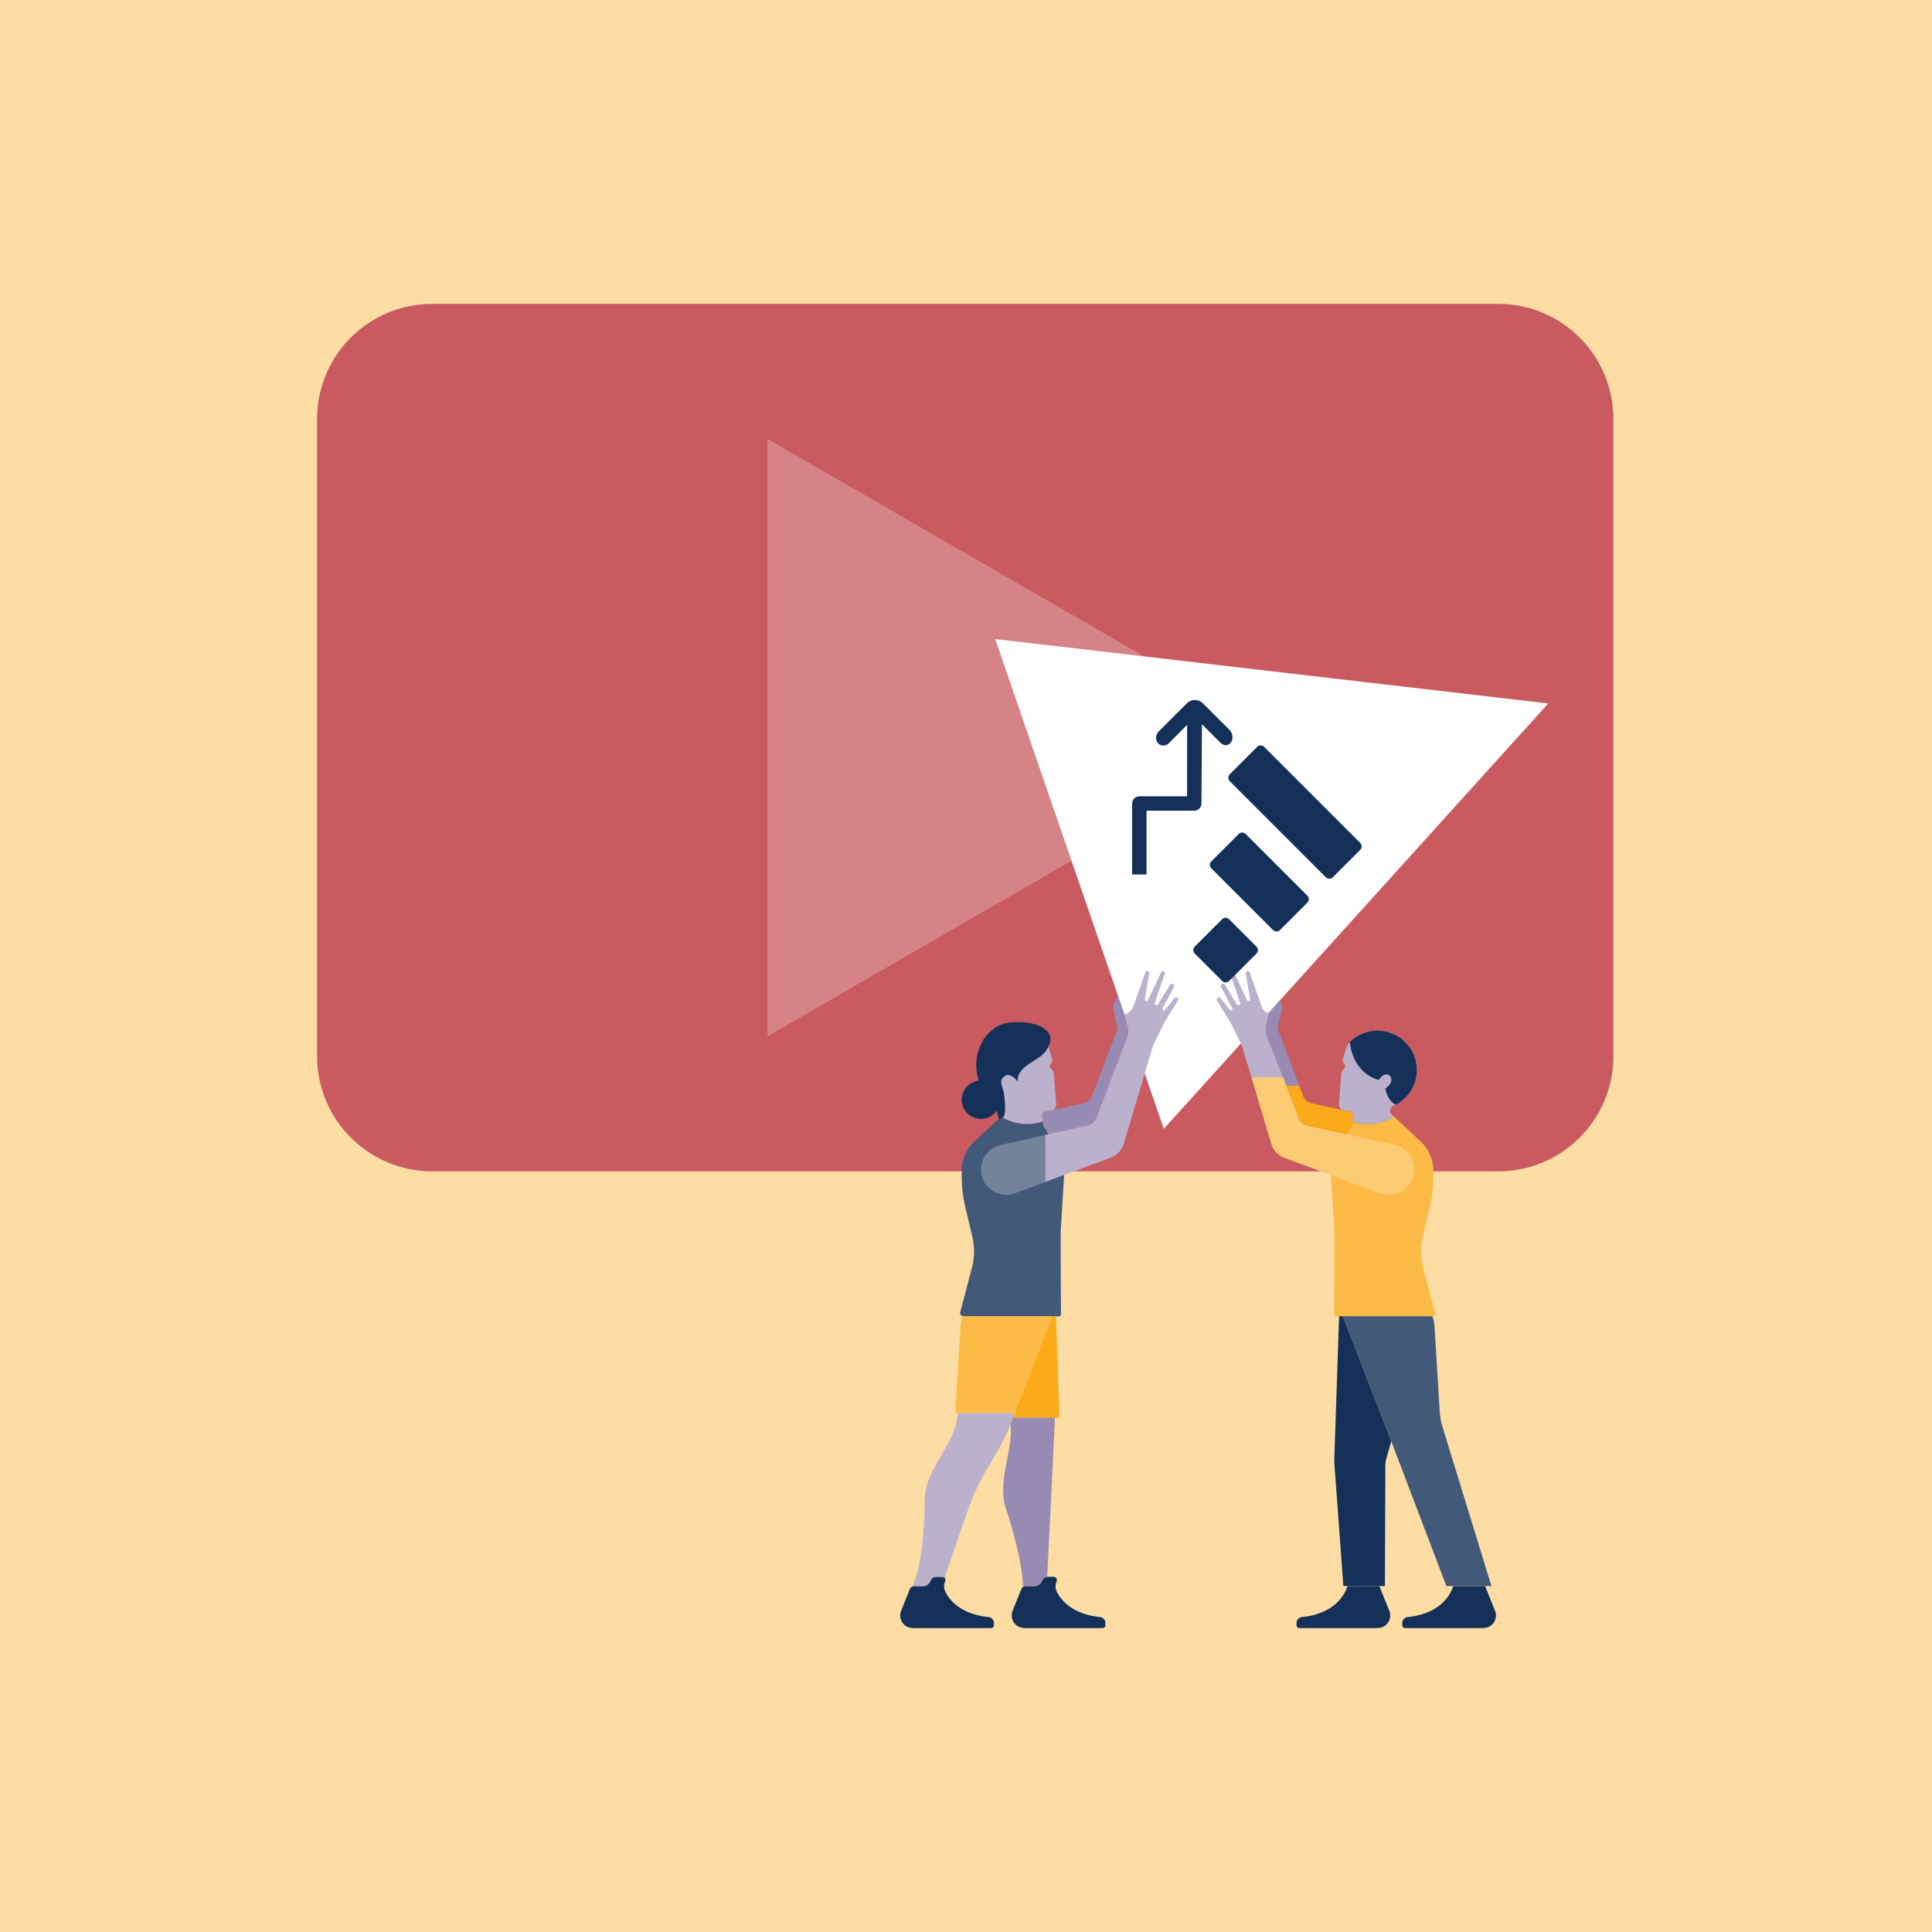
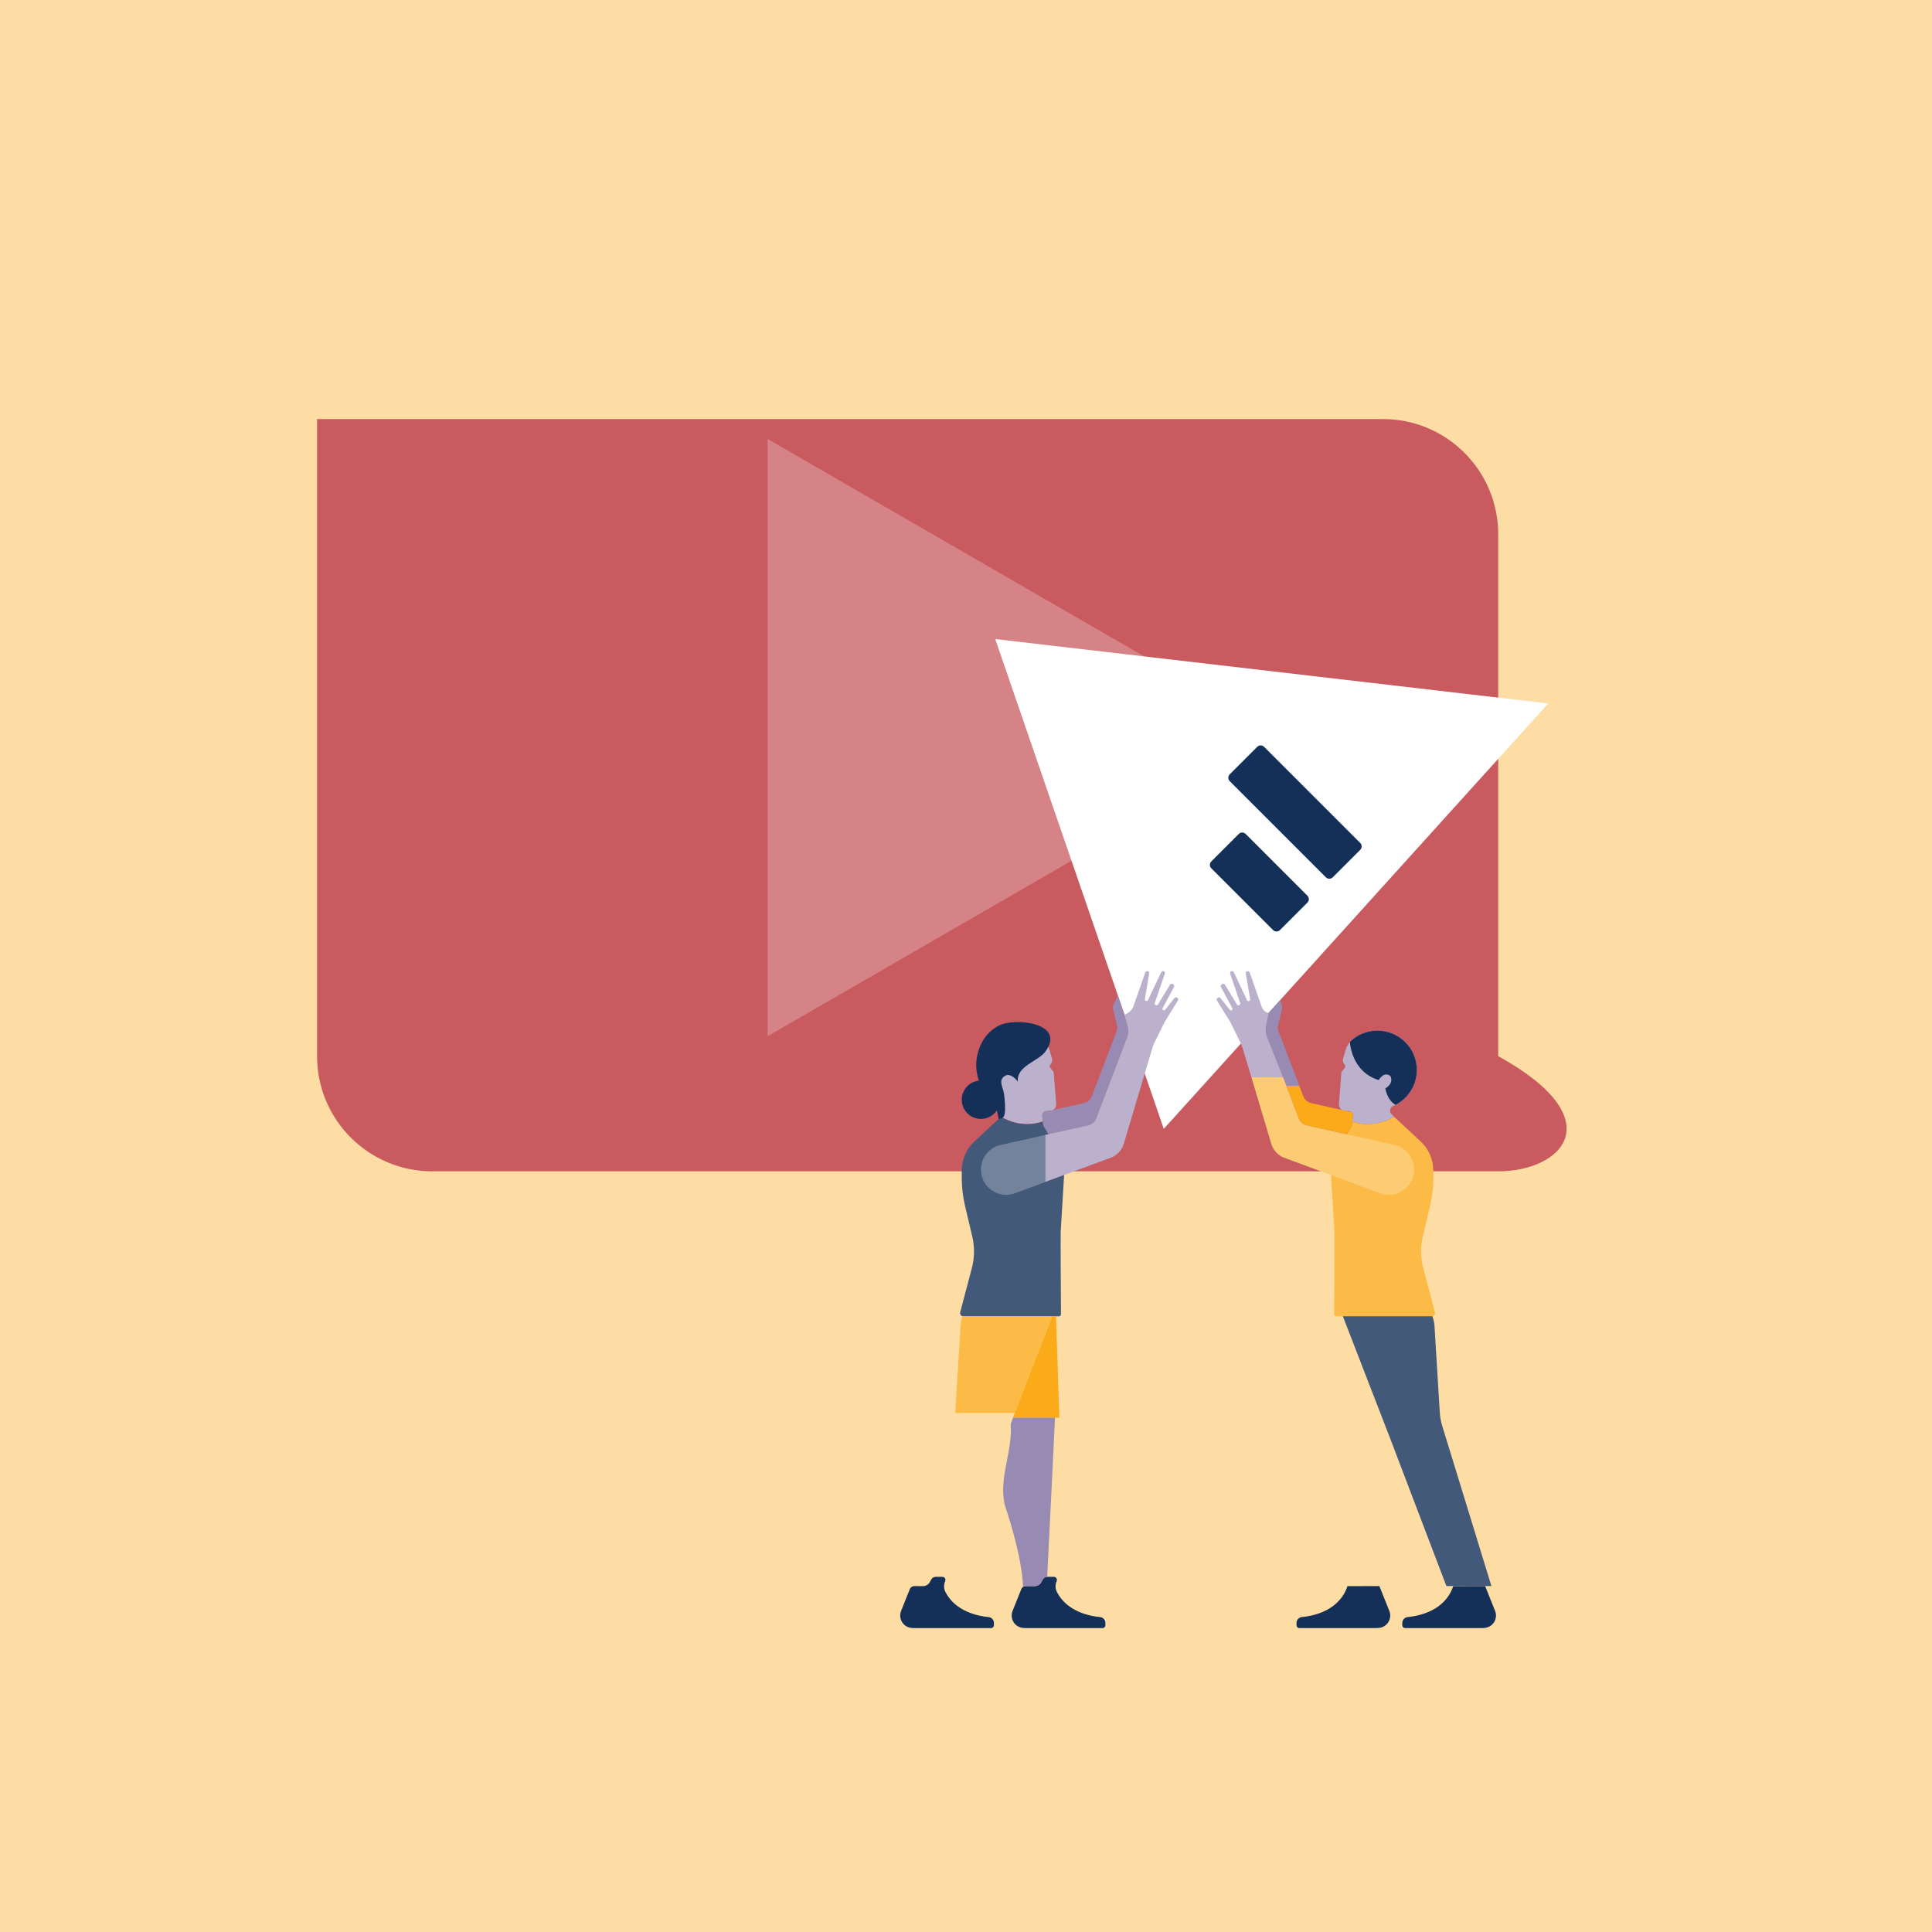
<svg xmlns="http://www.w3.org/2000/svg" xmlns:xlink="http://www.w3.org/1999/xlink" version="1.1" x="0px" y="0px" viewBox="0 0 540 540" style="enable-background:new 0 0 540 540;" xml:space="preserve">
  <style type="text/css"> .st0{fill:#FDDDA3;} .st1{clip-path:url(#SVGID_2_);} .st2{clip-path:url(#SVGID_4_);fill:#C85A60;} .st3{clip-path:url(#SVGID_4_);fill:#D68388;} .st4{clip-path:url(#SVGID_4_);fill:#FFFFFF;} .st5{clip-path:url(#SVGID_4_);fill:#BBB1CC;} .st6{clip-path:url(#SVGID_4_);fill:#143059;} .st7{clip-path:url(#SVGID_4_);fill:#FCBB47;} .st8{clip-path:url(#SVGID_4_);fill:#FBAA19;} .st9{clip-path:url(#SVGID_4_);fill:#43597A;} .st10{clip-path:url(#SVGID_4_);fill:#988BB3;} .st11{clip-path:url(#SVGID_4_);fill:#72839B;} .st12{clip-path:url(#SVGID_4_);fill:#FCCC75;} .st13{clip-path:url(#SVGID_6_);} .st14{clip-path:url(#SVGID_8_);fill:#143059;} </style>
  <g id="Layer_1">
    <g>
      <rect class="st0" width="540" height="540" />
    </g>
  </g>
  <g id="Layer_2">
    <g>
      <g>
        <defs>
          <rect id="SVGID_1_" x="66.97" y="38" width="405.64" height="464" />
        </defs>
        <clipPath id="SVGID_2_">
          <use xlink:href="#SVGID_1_" style="overflow:visible;" />
        </clipPath>
        <g class="st1">
          <defs>
            <rect id="SVGID_3_" x="66.97" y="38" width="405.64" height="464" />
          </defs>
          <clipPath id="SVGID_4_">
            <use xlink:href="#SVGID_3_" style="overflow:visible;" />
          </clipPath>
-           <path class="st2" d="M418.75,327.39H120.82c-17.78,0-32.2-14.41-32.2-32.2V117.13c0-17.78,14.41-32.2,32.2-32.2h297.93 c17.78,0,32.2,14.41,32.2,32.2V295.2C450.95,312.98,436.53,327.39,418.75,327.39" />
+           <path class="st2" d="M418.75,327.39H120.82c-17.78,0-32.2-14.41-32.2-32.2V117.13h297.93 c17.78,0,32.2,14.41,32.2,32.2V295.2C450.95,312.98,436.53,327.39,418.75,327.39" />
          <polygon class="st3" points="359.11,206.16 214.53,122.69 214.53,289.64 " />
          <polygon class="st4" points="278.17,178.62 325.28,315.52 432.74,196.62 " />
          <path class="st5" d="M381.34,314.13c2.97,0.23,5.82-0.52,8.32-2.01l-0.54-0.5c-0.12-0.12-0.24-0.24-0.33-0.38 c-0.53-0.73-0.22-1.76,0.6-2.12c5.07-2.19,7.78-7.89,6.14-13.28c-1.76-5.81-7.99-9.11-13.79-7.31 c-1.41,0.44-2.66,1.13-3.73,2.02c-0.9,0.74-1.56,1.74-1.89,2.86l-0.74,2.48c-0.15,0.52-0.02,1.08,0.35,1.48l0.06,0.06 c0.29,0.31,0.3,0.8,0.02,1.12l-0.61,0.71c-0.18,0.21-0.29,0.47-0.31,0.75l-0.65,8.61c-0.07,0.95,0.64,1.77,1.58,1.85l1.15,0.09 c0.71,0.05,1.24,0.69,1.16,1.4l-0.17,1.48C379.04,313.8,380.17,314.04,381.34,314.13" />
          <path class="st6" d="M385.35,301.88c0,0,1.49-2.61,3.25-1.12c0,0,1.19,1.86-1.39,3.44c0,0,0.43,3.24,2.85,4.61 c4.64-2.39,7.04-7.81,5.47-12.96c-1.76-5.81-7.99-9.11-13.79-7.31c-1.41,0.44-2.66,1.13-3.73,2.02 c-0.26,0.21-0.49,0.45-0.71,0.7C377.31,291.26,377.62,299.52,385.35,301.88" />
          <path class="st7" d="M397.66,353.92c-0.63-2.78-0.62-5.66,0.04-8.43l2-8.42c0.61-2.58,0.92-5.22,0.92-7.87l0-2.01 c0-3.1-1.29-6.06-3.56-8.17l-7.94-7.38l0.54,0.5c-2.5,1.49-5.36,2.23-8.32,2.01c-1.17-0.09-2.3-0.33-3.38-0.69l-0.12,1.09 l-6.03,10.38l1.16,19.37c0.06,1.01-0.05,19.41-0.07,23.01c0,0.34,0.27,0.61,0.61,0.61h26.68c0.6,0,1.04-0.57,0.88-1.15 L397.66,353.92z" />
          <path class="st8" d="M362.96,312.47c0.35,1.06,1.23,1.85,2.32,2.09l11.1,2.47l1.46-2.5l0.12-1.09l0.17-1.48 c0.05-0.46-0.16-0.89-0.5-1.15l-1.37-0.31l-0.44-0.03c-0.26-0.02-0.5-0.1-0.72-0.22l-8.57-1.91c-1.09-0.24-1.97-1.04-2.32-2.09 l-1.07-2.8h-3.62L362.96,312.47z" />
          <path class="st6" d="M415.1,443.31l-8.92,0.03c-2.32,6.91-9.6,8.34-12.76,8.64c-0.84,0.08-1.48,0.8-1.48,1.64v0.64 c0,0.44,0.36,0.8,0.8,0.8h21.22c0.44,0,0.84-0.03,1.21-0.08c2.22-0.32,3.55-2.65,2.71-4.73L415.1,443.31z" />
          <path class="st6" d="M385.54,443.31l-8.92,0.03c-2.32,6.91-9.6,8.34-12.76,8.64c-0.84,0.08-1.48,0.8-1.48,1.64v0.64 c0,0.44,0.36,0.8,0.8,0.8h21.22c0.44,0,0.84-0.03,1.21-0.08c2.22-0.32,3.55-2.65,2.71-4.73L385.54,443.31z" />
          <path class="st9" d="M403.06,398.39c-0.35-1.2-0.56-2.44-0.64-3.69l-1.44-23.55c-0.03-1.14-0.25-2.25-0.62-3.28 c-0.06,0.01-0.12,0.02-0.18,0.02h-24.85l6.22,16.07l7.18,18.54l15.54,40.81h12.59L403.06,398.39z" />
          <path class="st9" d="M271.77,353.92c0.63-2.78,0.62-5.66-0.04-8.43l-2-8.42c-0.61-2.58-0.92-5.22-0.92-7.87l0-2.01 c0-3.1,1.29-6.06,3.56-8.17l7.94-7.38l-0.53,0.5c2.5,1.49,5.36,2.23,8.32,2.01c1.17-0.09,2.3-0.33,3.38-0.69l0.12,1.09 l6.03,10.38l-1.16,19.37c-0.06,1.01,0.05,19.41,0.08,23.01c0,0.34-0.27,0.61-0.61,0.61h-26.68c-0.6,0-1.04-0.57-0.88-1.15 L271.77,353.92z" />
          <path class="st7" d="M269.25,367.89c-0.06,0-0.12-0.01-0.18-0.02c-0.37,1.03-0.59,2.14-0.62,3.28l-1.44,23.55 c-0.01,0.09-0.02,0.17-0.02,0.26c0-0.01,0-0.01,0-0.02h16.63l4.25-10.98l6.22-16.07H269.25z" />
          <polygon class="st8" points="296.1,396.24 295.15,367.89 294.1,367.89 287.87,383.96 283.12,396.24 " />
          <path class="st6" d="M276.32,451.98c-2.88-0.27-9.18-1.49-12.03-6.93c-0.51-0.97-0.55-2.12-0.11-3.12 c0.25-0.57-0.17-1.2-0.79-1.2h-1.84c-0.54,0-1.03,0.29-1.28,0.77l-0.36,0.67c-0.38,0.72-1.13,1.16-1.94,1.16l-2.45-0.01 c-0.53,0-1.01,0.32-1.21,0.81l-2.45,6.12c-0.83,2.07,0.48,4.4,2.69,4.73c0.37,0.06,0.78,0.08,1.23,0.08H277 c0.44,0,0.8-0.36,0.8-0.8v-0.64C277.8,452.77,277.16,452.06,276.32,451.98" />
-           <path class="st5" d="M255.03,443.42c0.15-0.06,0.32-0.11,0.49-0.11l2.45,0.01c0.81,0,1.56-0.44,1.94-1.16l0.36-0.67 c0.25-0.47,0.75-0.77,1.28-0.77h1.84c0.26,0,0.48,0.12,0.63,0.29c1.22-3.58,2.45-7.16,3.67-10.73c0.45-1.33,0.91-2.66,1.36-3.98 c1.24-3.62,2.48-7.25,4.14-10.7c3.34-6.95,8.37-13.21,10.32-20.65h-15.86c-0.24,8.44-8.89,15.2-9.18,23.78 C258.47,419.02,258.68,435.51,255.03,443.42" />
          <path class="st6" d="M307.48,451.98c-2.88-0.27-9.18-1.49-12.03-6.93c-0.51-0.97-0.55-2.12-0.11-3.12 c0.25-0.57-0.17-1.2-0.79-1.2h-1.84c-0.54,0-1.03,0.29-1.28,0.77l-0.36,0.67c-0.38,0.72-1.13,1.16-1.94,1.16l-2.45-0.01 c-0.53,0-1.01,0.32-1.21,0.81l-2.45,6.12c-0.83,2.07,0.48,4.4,2.69,4.73c0.37,0.06,0.78,0.08,1.23,0.08h21.22 c0.44,0,0.8-0.36,0.8-0.8v-0.64C308.97,452.77,308.33,452.06,307.48,451.98" />
          <path class="st10" d="M286.68,443.32l2.45,0.01c0.81,0,1.56-0.44,1.94-1.16l0.36-0.67c0.25-0.47,0.74-0.76,1.27-0.77l1.53-30.95 l0.64-13.54h-11.74c-0.2,0.62-0.4,1.24-0.64,1.84c0.64,7.54-3.7,15.7-1.46,23.19c0.08,0.26,4.57,13.15,4.92,22.27 C286.16,443.4,286.42,443.31,286.68,443.32" />
          <path class="st5" d="M294.54,300.01c-0.02-0.28-0.13-0.54-0.31-0.75l-0.61-0.71c-0.28-0.32-0.27-0.81,0.02-1.12l0.06-0.06 c0.37-0.39,0.5-0.96,0.35-1.48l-0.74-2.48c-0.24-0.8-0.65-1.53-1.19-2.16v-0.01c-0.01-0.01-0.02-0.02-0.03-0.03 c-0.21-0.24-0.43-0.46-0.67-0.66c-1.07-0.88-2.33-1.58-3.73-2.02c-5.8-1.8-12.02,1.49-13.79,7.31c-0.1,0.33-0.18,0.66-0.25,0.99 c-0.02,0.11-0.03,0.22-0.05,0.33c-0.04,0.22-0.08,0.44-0.1,0.66c-0.02,0.13-0.02,0.26-0.03,0.4c-0.02,0.2-0.03,0.4-0.04,0.59 c0,0.14,0,0.28,0.01,0.42c0,0.19,0,0.37,0.02,0.56c0.01,0.14,0.03,0.29,0.05,0.43c0.02,0.18,0.04,0.36,0.07,0.54 c0.02,0.15,0.06,0.29,0.08,0.43c0.04,0.17,0.07,0.35,0.11,0.51c0.04,0.14,0.08,0.29,0.12,0.43c0.05,0.17,0.1,0.33,0.15,0.49 c0.05,0.14,0.1,0.28,0.16,0.42c0.06,0.16,0.13,0.32,0.19,0.47c0.06,0.14,0.13,0.27,0.2,0.41c0.08,0.15,0.15,0.3,0.23,0.45 c0.07,0.13,0.15,0.26,0.23,0.39c0.09,0.14,0.18,0.29,0.27,0.42c0.09,0.13,0.17,0.25,0.26,0.37c0.1,0.13,0.2,0.27,0.31,0.4 c0.1,0.12,0.2,0.24,0.3,0.35c0.11,0.13,0.23,0.25,0.34,0.37c0.11,0.11,0.22,0.22,0.33,0.33c0.12,0.12,0.25,0.23,0.38,0.34 c0.12,0.1,0.24,0.2,0.36,0.3c0.13,0.11,0.27,0.21,0.41,0.3c0.13,0.09,0.25,0.18,0.39,0.27c0.14,0.09,0.29,0.18,0.44,0.27 c0.14,0.08,0.27,0.16,0.41,0.23c0.04,0.02,0.08,0.05,0.13,0.07c0,0,0.01,0,0.01-0.01c0.22,0.11,0.43,0.22,0.66,0.32 c0.82,0.36,1.13,1.39,0.61,2.12c-0.1,0.14-0.21,0.26-0.33,0.38l-0.54,0.5c2.51,1.49,5.36,2.23,8.32,2.01 c1.17-0.09,2.3-0.33,3.38-0.69l-0.17-1.48c-0.08-0.71,0.45-1.35,1.16-1.4l1.15-0.09c0.95-0.07,1.66-0.9,1.58-1.85L294.54,300.01 z" />
          <path class="st6" d="M279.11,286.7c-3.36,1.8-5.07,4.66-5.88,7.89c-0.79,3.17-0.31,6.53,1.2,9.43c0.09,0.18,0.19,0.37,0.29,0.57 c0.57,1.15,1.36,2.17,2.26,3.09c0.82,0.83,1.8,2.36,2.13,5.06c0.78,0.05,1.59-0.44,1.7-1.4c0.23-1.87,0.05-3.8-0.2-5.7 c-0.21-1.63-1.81-3.8,0.41-5c1.28-0.69,2.83,0.79,3.47,1.68c-0.43-4.4,5.67-5.63,7.69-8.39 C298.1,285.88,283.62,284.28,279.11,286.7" />
          <path class="st6" d="M279.53,307.38c0,2.96-2.4,5.36-5.36,5.36c-2.96,0-5.36-2.4-5.36-5.36s2.4-5.36,5.36-5.36 C277.13,302.03,279.53,304.43,279.53,307.38" />
          <path class="st10" d="M314.29,283.6l-1.83-5.32l-1.34,2.68c-0.1,0.28-0.11,0.58-0.04,0.87l1.15,4.92 c0.11,0.45,0.07,0.93-0.09,1.37l-5.84,15.33l-1.07,2.8c-0.35,1.06-1.23,1.85-2.32,2.09l-8.57,1.91 c-0.21,0.12-0.45,0.2-0.72,0.22l-1.15,0.09c-0.25,0.02-0.47,0.11-0.66,0.25c-0.17,0.12-0.3,0.29-0.38,0.47 c-0.01,0.02-0.02,0.04-0.03,0.06c-0.03,0.07-0.05,0.15-0.07,0.22c-0.01,0.03-0.01,0.05-0.02,0.08c-0.01,0.1-0.02,0.2-0.01,0.31 l0.04,0.34l0.13,1.14h0l0.12,1.09l1.46,2.5l1.92-0.43l9.18-2.04c0.74-0.16,1.38-0.59,1.82-1.17c0.21-0.28,0.38-0.58,0.5-0.92 l8.16-21.4l0.98-2.58L314.29,283.6z" />
          <path class="st5" d="M329.1,278.91l-0.08-0.06c-0.24-0.17-0.57-0.12-0.75,0.1l-2.62,3.29c-0.15,0.19-0.44,0.21-0.62,0.03 c-0.13-0.13-0.16-0.33-0.07-0.49l3.18-5.93c0.14-0.26,0.04-0.59-0.22-0.74l-0.16-0.09c-0.26-0.14-0.58-0.05-0.73,0.2l-3.4,5.58 c-0.13,0.21-0.42,0.26-0.61,0.11l-0.13-0.11c-0.14-0.11-0.19-0.29-0.13-0.46l2.82-8.21c0.1-0.29-0.05-0.6-0.34-0.69 c-0.26-0.09-0.55,0.03-0.67,0.28l-3.72,7.84c-0.08,0.17-0.27,0.27-0.46,0.23l-0.08-0.02c-0.22-0.05-0.36-0.26-0.32-0.47 l1.22-7.23c0.05-0.29-0.14-0.57-0.44-0.63l-0.03-0.01c-0.27-0.05-0.53,0.1-0.62,0.36l-3.39,9.65c-0.3,0.86-1.56,1.95-2.45,2.14 l0.96,3.54c0.23,0.87,0.19,1.8-0.13,2.64l-4.32,11.33l-4.33,11.36c-0.35,1.06-1.23,1.85-2.32,2.09l-12.03,2.68v13.15l18.57-6.87 c1.65-0.69,2.91-2.1,3.42-3.8l5.55-18.61l2.5-8.37c0.12-0.39,0.26-0.76,0.44-1.13l2.92-5.92l3.74-6.05 C329.4,279.39,329.34,279.07,329.1,278.91" />
          <path class="st11" d="M292.12,317.24l-12.16,2.71c-3.29,0.6-5.79,3.48-5.79,6.95c0,3.9,3.16,7.06,7.06,7.06 c0.86,0,1.69-0.15,2.45-0.44l8.44-3.12V317.24z" />
-           <path class="st6" d="M388.73,402.5l-7.18-18.54l-6.22-16.07h-1.05l-1.34,40.02c-0.01,0.33-0.01,0.67,0.01,1l2.53,34.4h11.6 l0.13-34.28c0.02-0.24,0.05-0.48,0.1-0.71l1.54-5.5L388.73,402.5z" />
          <path class="st10" d="M357.2,286.75l1.15-4.92c0.07-0.29,0.05-0.59-0.04-0.87l-0.49-1.43l-3.26,3.61 c0.02,0.01,0.04,0.01,0.06,0.02l-0.74,3.71c-0.21,1.02-0.11,2.08,0.28,3.04l4.48,11.22h-0.15l1.04,2.33h3.62l-5.84-15.33 C357.13,287.68,357.1,287.2,357.2,286.75" />
          <path class="st12" d="M355.33,319.72c0.51,1.71,1.77,3.11,3.42,3.8l27,10c0.76,0.28,1.59,0.44,2.45,0.44 c3.9,0,7.06-3.16,7.06-7.06c0-3.46-2.5-6.35-5.79-6.95l-24.19-5.39c-1.09-0.24-1.97-1.04-2.32-2.09l-4.33-11.36h-8.85 L355.33,319.72z" />
          <path class="st5" d="M349.78,301.11h8.85l-4.48-11.22c-0.39-0.97-0.48-2.02-0.28-3.04l0.74-3.71c-0.89-0.18-1.63-0.82-1.93-1.68 l-3.39-9.65c-0.09-0.26-0.35-0.41-0.62-0.36l-0.03,0c-0.29,0.06-0.49,0.33-0.44,0.63l1.22,7.23c0.04,0.22-0.1,0.43-0.32,0.47 l-0.08,0.02c-0.19,0.04-0.38-0.05-0.46-0.23l-3.72-7.84c-0.12-0.25-0.41-0.37-0.67-0.28c-0.29,0.1-0.44,0.41-0.34,0.69 l2.81,8.21c0.06,0.16,0,0.35-0.13,0.46l-0.13,0.11c-0.19,0.16-0.48,0.11-0.61-0.11l-3.4-5.58c-0.15-0.25-0.47-0.34-0.73-0.19 l-0.16,0.09c-0.26,0.14-0.36,0.47-0.22,0.74l3.18,5.93c0.09,0.16,0.06,0.36-0.07,0.49c-0.17,0.18-0.46,0.16-0.62-0.03 l-2.62-3.29c-0.18-0.23-0.51-0.27-0.75-0.1l-0.08,0.06c-0.23,0.17-0.3,0.49-0.15,0.73l3.74,6.05l2.92,5.92 c0.18,0.36,0.33,0.74,0.44,1.12L349.78,301.11z" />
        </g>
      </g>
    </g>
    <g>
      <g>
        <defs>
          <rect id="SVGID_5_" x="296.08" y="190.08" transform="matrix(0.707 -0.707 0.707 0.707 -65.768 308.685)" width="87.3" height="87.3" />
        </defs>
        <clipPath id="SVGID_6_">
          <use xlink:href="#SVGID_5_" style="overflow:visible;" />
        </clipPath>
        <g class="st13">
          <defs>
            <rect id="SVGID_7_" x="296.08" y="190.08" transform="matrix(0.707 -0.707 0.707 0.707 -65.768 308.685)" width="87.3" height="87.3" />
          </defs>
          <clipPath id="SVGID_8_">
            <use xlink:href="#SVGID_7_" style="overflow:visible;" />
          </clipPath>
          <path class="st14" d="M346.24,233.09l-7.68,7.68c-0.53,0.53-0.53,1.39,0,1.92l17.27,17.27c0.53,0.53,1.39,0.53,1.92,0l7.68-7.68 c0.53-0.53,0.53-1.39,0-1.92l-17.27-17.27C347.62,232.56,346.77,232.56,346.24,233.09" />
-           <path class="st14" d="M341.6,256.91l-7.68,7.68c-0.53,0.53-0.53,1.39,0,1.92l7.68,7.68c0.53,0.53,1.39,0.53,1.92,0l7.68-7.68 c0.53-0.53,0.53-1.39,0-1.92l-7.68-7.68C342.99,256.38,342.13,256.38,341.6,256.91" />
          <path class="st14" d="M351.4,208.74l-7.68,7.68c-0.53,0.53-0.53,1.39,0,1.92l26.87,26.87c0.53,0.53,1.39,0.53,1.92,0l7.68-7.68 c0.53-0.53,0.53-1.39,0-1.92l-26.87-26.87C352.79,208.21,351.93,208.21,351.4,208.74" />
-           <path class="st14" d="M333.78,195.66c-0.77,0.04-1.51,0.36-2.05,0.91l-7.78,7.78c-0.51,0.52-0.87,1.24-0.82,2.04 c0.03,0.5,0.22,1.01,0.61,1.4c0.39,0.39,0.91,0.59,1.42,0.59c0.51,0,1.03-0.19,1.43-0.56l0.01-0.01l5.21-5.21l-0.02,19.97 h-13.34c-0.55,0-1.06,0.23-1.42,0.59c-0.36,0.36-0.59,0.87-0.59,1.42l0,19.84h4.02v-17.83l13.34,0c0.55,0,1.06-0.23,1.42-0.59 c0.36-0.36,0.59-0.87,0.59-1.42v0l0.14-22.16l5.21,5.21l0,0c0.35,0.33,0.77,0.58,1.26,0.64c0.24,0.03,0.5,0.01,0.75-0.08 c0.25-0.09,0.48-0.23,0.67-0.43c0.39-0.39,0.58-0.9,0.63-1.39c0.1-0.94-0.28-1.82-0.9-2.44l-7.35-7.35 C335.58,195.96,334.69,195.62,333.78,195.66" />
        </g>
      </g>
    </g>
  </g>
</svg>